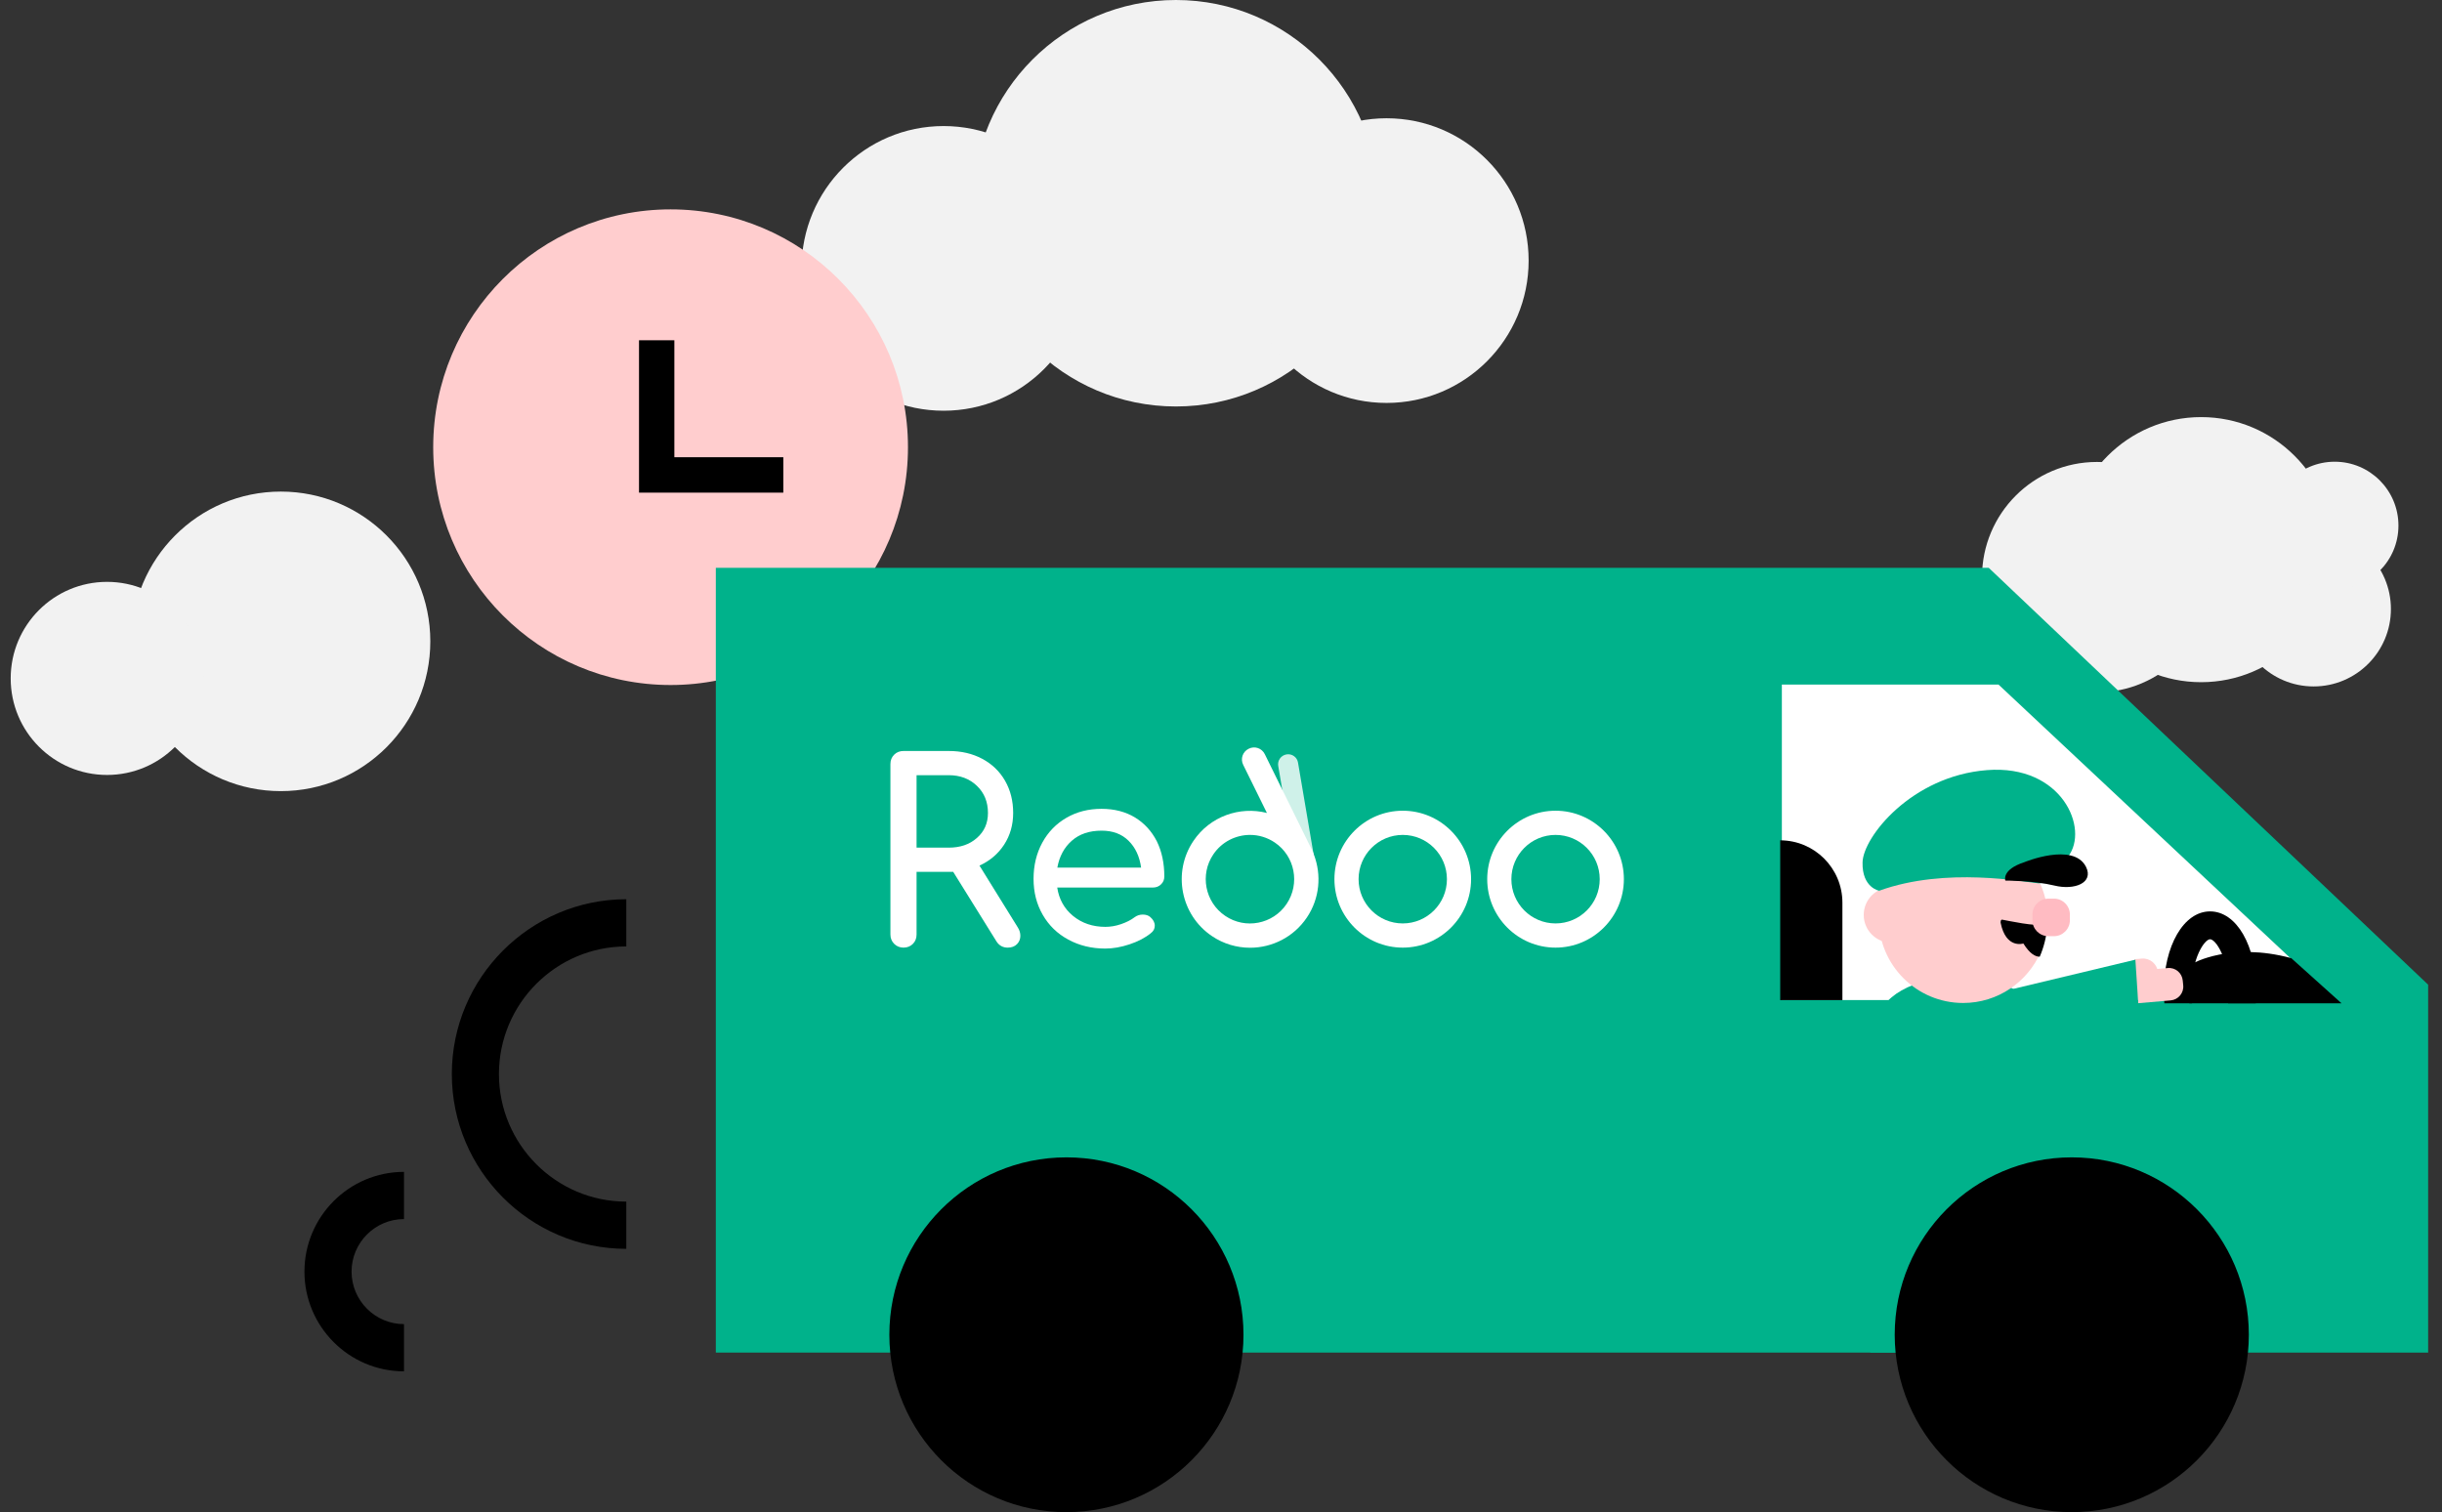
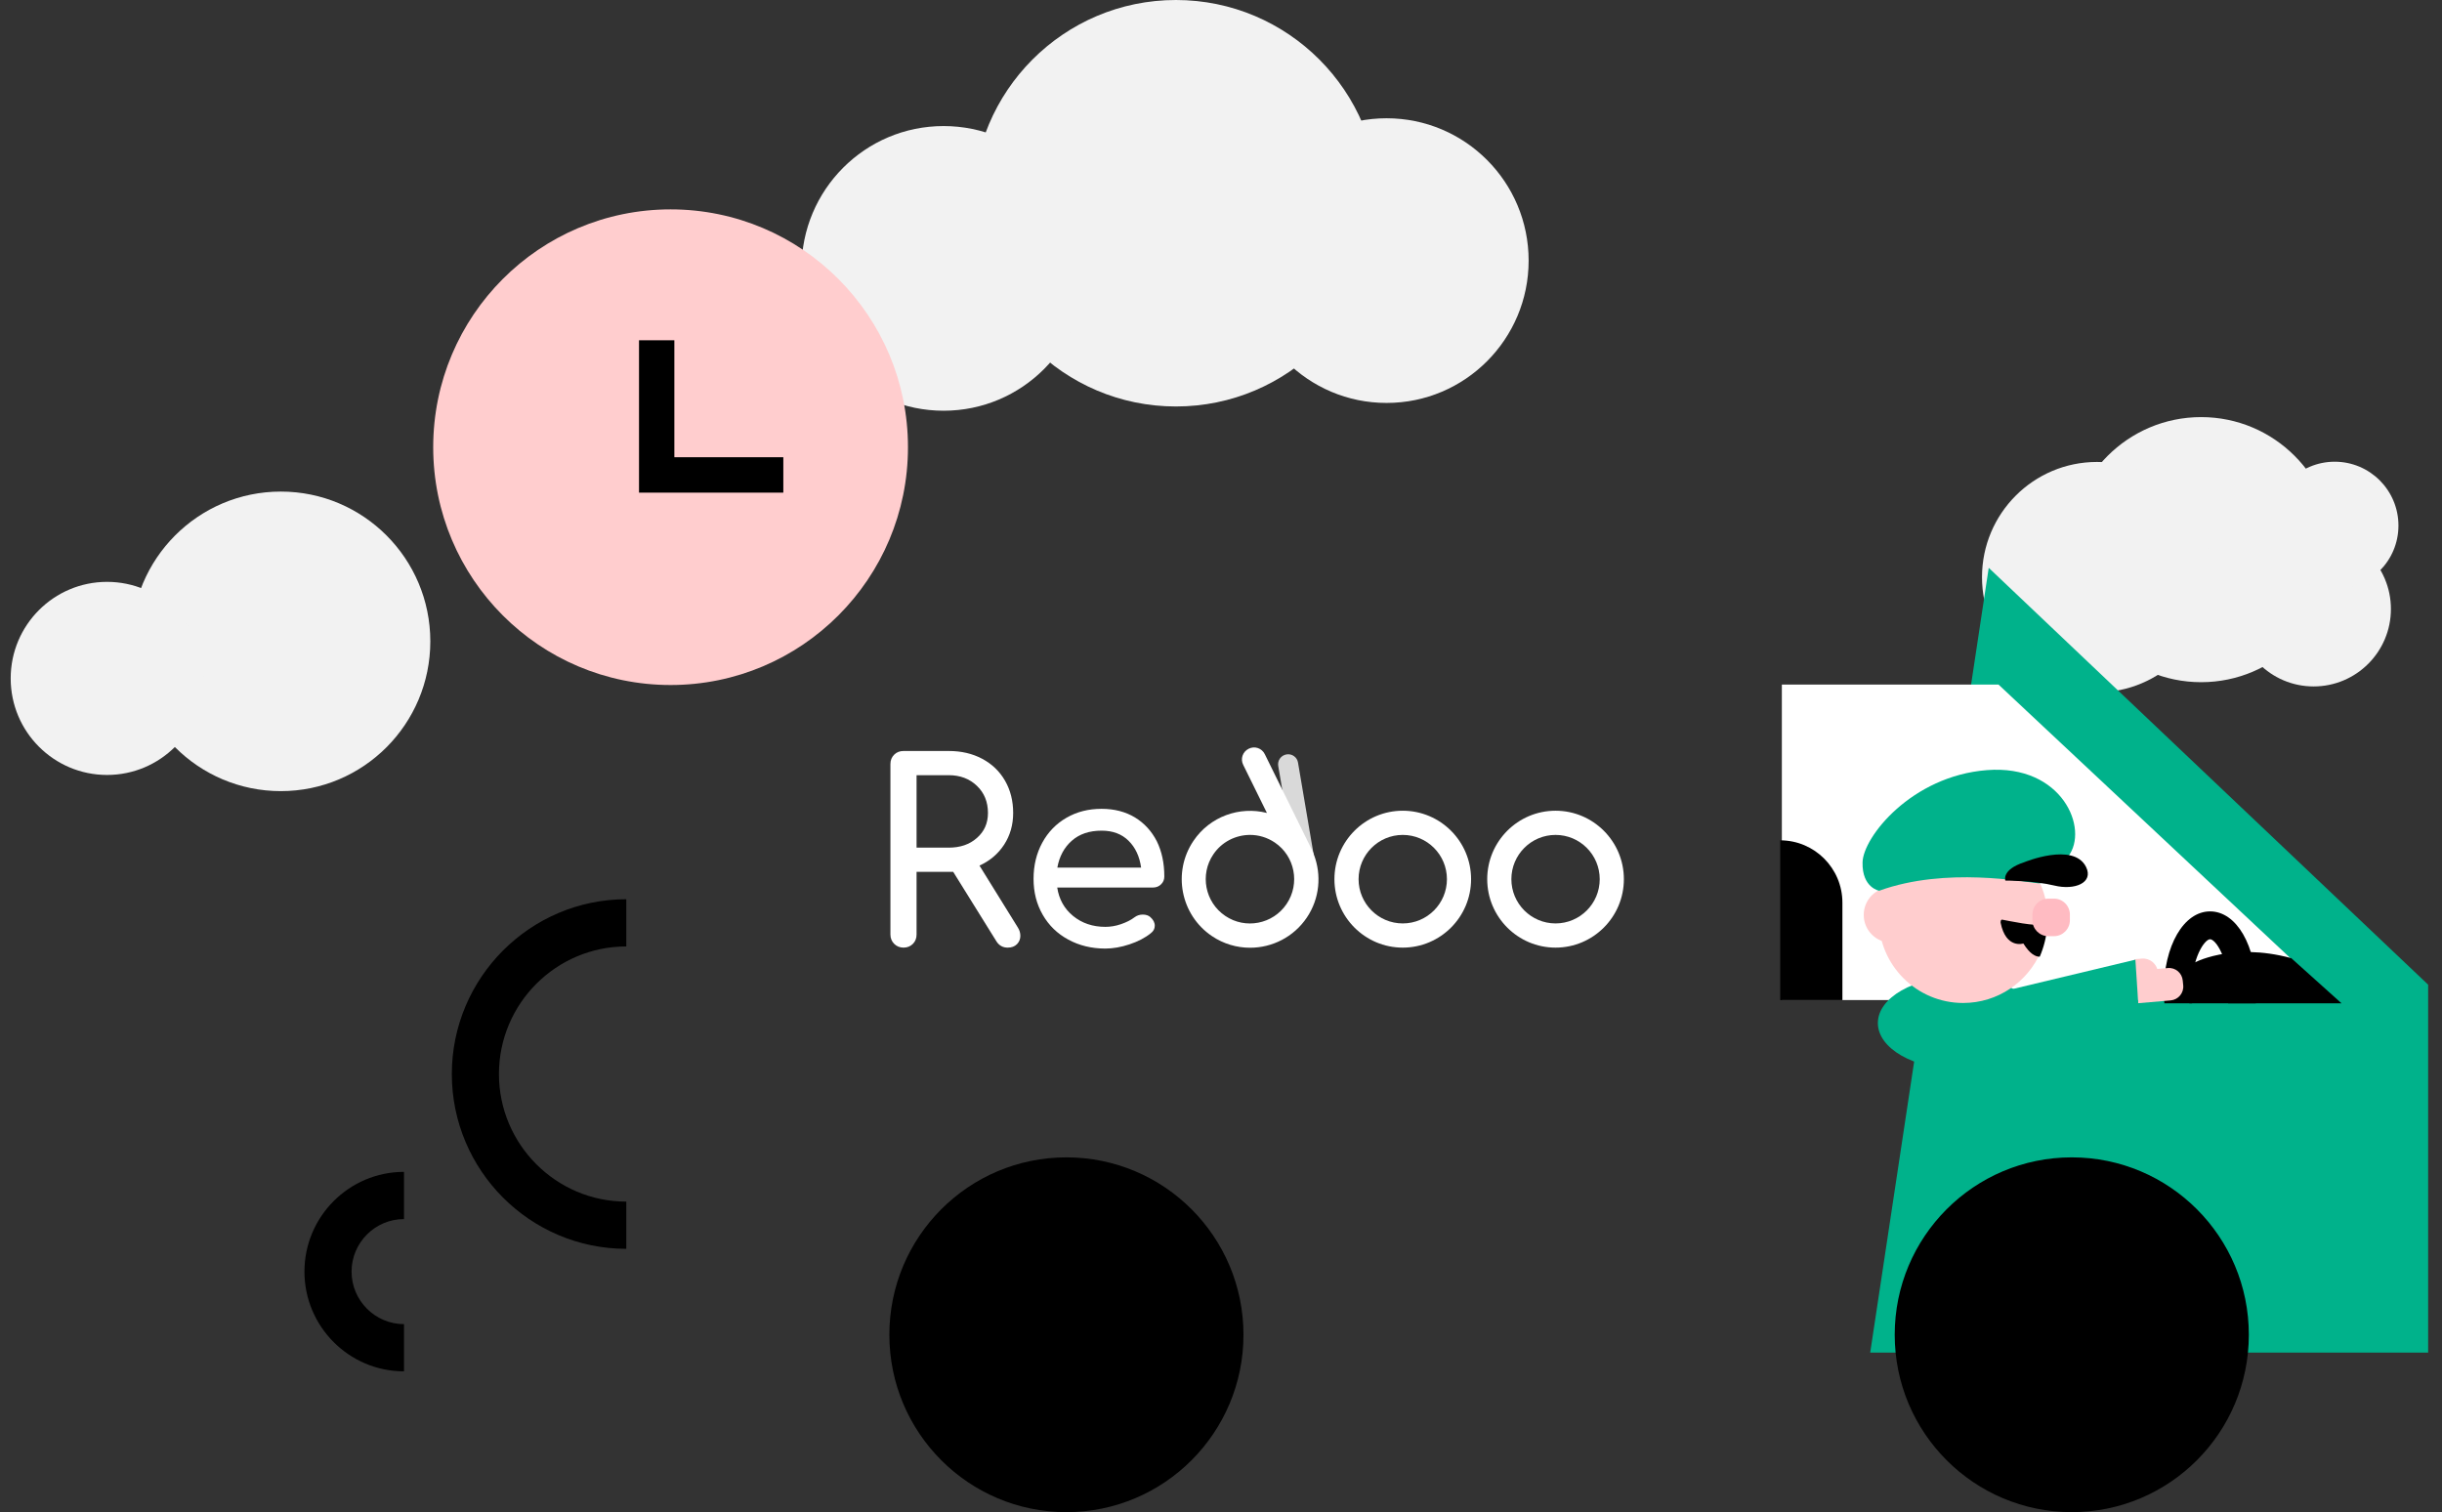
<svg xmlns="http://www.w3.org/2000/svg" width="457" height="283" viewBox="0 0 457 283" fill="none">
  <rect x="0" y="0" width="457" height="283" fill="#333333" stroke="none" />
  <g clip-path="url(#clip0)">
    <path d="M220.064 76.073C241.031 76.073 258.028 59.044 258.028 38.037C258.028 17.03 241.031 0 220.064 0C199.097 0 182.1 17.03 182.1 38.037C182.1 59.044 199.097 76.073 220.064 76.073Z" fill="#F2F2F2" />
    <path d="M176.588 76.869C191.272 76.869 203.176 64.942 203.176 50.23C203.176 35.517 191.272 23.591 176.588 23.591C161.904 23.591 150 35.517 150 50.23C150 64.942 161.904 76.869 176.588 76.869Z" fill="#F2F2F2" />
    <path d="M259.483 75.411C274.167 75.411 286.071 63.484 286.071 48.772C286.071 34.059 274.167 22.133 259.483 22.133C244.799 22.133 232.895 34.059 232.895 48.772C232.895 63.484 244.799 75.411 259.483 75.411Z" fill="#F2F2F2" />
    <path d="M52.553 148.061C68.004 148.061 80.53 135.511 80.53 120.031C80.53 104.55 68.004 92 52.553 92C37.101 92 24.576 104.55 24.576 120.031C24.576 135.511 37.101 148.061 52.553 148.061Z" fill="#F2F2F2" />
    <path d="M20.034 145.035C29.994 145.035 38.068 136.945 38.068 126.966C38.068 116.987 29.994 108.897 20.034 108.897C10.074 108.897 2 116.987 2 126.966C2 136.945 10.074 145.035 20.034 145.035Z" fill="#F2F2F2" />
    <path d="M411.923 127.673C425.596 127.673 436.681 116.567 436.681 102.867C436.681 89.167 425.596 78.061 411.923 78.061C398.249 78.061 387.165 89.167 387.165 102.867C387.165 116.567 398.249 127.673 411.923 127.673Z" fill="#F2F2F2" />
    <path d="M392.434 129.572C404.318 129.572 413.951 119.92 413.951 108.014C413.951 96.107 404.318 86.455 392.434 86.455C380.55 86.455 370.917 96.107 370.917 108.014C370.917 119.92 380.55 129.572 392.434 129.572Z" fill="#F2F2F2" />
    <path d="M432.977 128.468C440.965 128.468 447.44 121.98 447.44 113.977C447.44 105.975 440.965 99.487 432.977 99.487C424.99 99.487 418.515 105.975 418.515 113.977C418.515 121.98 424.99 128.468 432.977 128.468Z" fill="#F2F2F2" />
    <path d="M436.923 110.311C443.51 110.311 448.85 104.961 448.85 98.361C448.85 91.761 443.51 86.411 436.923 86.411C430.336 86.411 424.996 91.761 424.996 98.361C424.996 104.961 430.336 110.311 436.923 110.311Z" fill="#F2F2F2" />
    <path d="M125.495 128.203C150.029 128.203 169.919 108.276 169.919 83.694C169.919 59.113 150.029 39.185 125.495 39.185C100.96 39.185 81.071 59.113 81.071 83.694C81.071 108.276 100.96 128.203 125.495 128.203Z" fill="#FFCDCE" />
    <path d="M146.593 92.198H119.586V63.682H126.2V85.572H146.593V92.198Z" fill="black" />
-     <path d="M372.173 106.269H133.961V253.136H372.173V106.269Z" fill="#00B28B" />
    <path d="M454.406 253.136H349.994L372.173 106.269L454.406 184.286V253.136Z" fill="#00B28B" />
    <path d="M199.571 283C217.871 283 232.707 268.136 232.707 249.801C232.707 231.465 217.871 216.602 199.571 216.602C181.27 216.602 166.435 231.465 166.435 249.801C166.435 268.136 181.27 283 199.571 283Z" fill="black" />
    <path d="M387.716 283C406.016 283 420.852 268.136 420.852 249.801C420.852 231.465 406.016 216.602 387.716 216.602C369.416 216.602 354.58 231.465 354.58 249.801C354.58 268.136 369.416 283 387.716 283Z" fill="black" />
    <path d="M333.459 128.114H374L436.99 187.157H333.459V128.114Z" fill="white" />
    <g opacity="0.9">
      <path opacity="0.9" fill-rule="evenodd" clip-rule="evenodd" d="M240.754 141.191C241.768 141.014 242.76 141.699 242.915 142.737L246.31 162.727C246.486 163.743 245.803 164.737 244.767 164.892C243.752 165.069 242.76 164.384 242.606 163.346L239.211 143.356C239.034 142.339 239.718 141.368 240.754 141.191Z" fill="white" />
    </g>
    <path d="M262.514 151.728C255.459 151.728 249.727 157.471 249.727 164.539C249.727 171.607 255.459 177.35 262.514 177.35C269.569 177.35 275.301 171.607 275.301 164.539C275.301 157.471 269.569 151.728 262.514 151.728ZM262.514 172.822C257.95 172.822 254.247 169.111 254.247 164.539C254.247 159.967 257.95 156.256 262.514 156.256C267.078 156.256 270.781 159.967 270.781 164.539C270.781 169.111 267.078 172.822 262.514 172.822Z" fill="white" />
    <path d="M291.108 151.728C284.053 151.728 278.321 157.471 278.321 164.539C278.321 171.607 284.053 177.35 291.108 177.35C298.163 177.35 303.895 171.607 303.895 164.539C303.895 157.471 298.163 151.728 291.108 151.728ZM291.108 172.822C286.545 172.822 282.841 169.111 282.841 164.539C282.841 159.967 286.545 156.256 291.108 156.256C295.672 156.256 299.376 159.967 299.376 164.539C299.376 169.111 295.672 172.822 291.108 172.822Z" fill="white" />
    <path d="M190.488 173.594L183.301 161.998C185.241 161.114 186.784 159.811 187.909 158.088C189.033 156.365 189.606 154.377 189.606 152.146C189.606 149.893 189.099 147.883 188.085 146.116C187.071 144.349 185.638 142.98 183.808 142.008C181.978 141.036 179.906 140.55 177.569 140.55H169.081C168.398 140.55 167.802 140.771 167.339 141.235C166.876 141.698 166.634 142.273 166.634 143.002V174.898C166.634 175.582 166.876 176.179 167.339 176.643C167.802 177.107 168.398 177.35 169.081 177.35C169.808 177.35 170.382 177.107 170.845 176.643C171.308 176.179 171.528 175.582 171.528 174.898V163.169H178.385L186.476 176.179C186.983 176.974 187.688 177.35 188.592 177.35C189.32 177.35 189.893 177.129 190.312 176.709C190.731 176.289 190.951 175.759 190.951 175.141C190.951 174.611 190.797 174.08 190.488 173.594ZM177.547 158.64H171.528V145.078H177.547C179.685 145.078 181.427 145.741 182.816 147.066C184.205 148.391 184.888 150.092 184.888 152.146C184.888 154.068 184.205 155.614 182.816 156.829C181.449 158.044 179.685 158.64 177.547 158.64Z" fill="white" />
    <path d="M212.402 152.987C210.639 151.926 208.566 151.374 206.141 151.374C203.694 151.374 201.511 151.926 199.571 153.053C197.653 154.157 196.132 155.726 195.052 157.713C193.972 159.701 193.42 161.955 193.42 164.473C193.42 166.991 193.994 169.222 195.14 171.21C196.286 173.198 197.874 174.744 199.924 175.848C201.952 176.953 204.267 177.527 206.847 177.527C208.28 177.527 209.801 177.262 211.388 176.732C212.976 176.202 214.298 175.517 215.357 174.656C215.864 174.28 216.106 173.816 216.106 173.242C216.106 172.645 215.82 172.115 215.268 171.629C214.916 171.32 214.453 171.165 213.858 171.165C213.262 171.165 212.755 171.342 212.314 171.674C211.653 172.182 210.815 172.601 209.801 172.955C208.787 173.308 207.795 173.463 206.869 173.463C204.488 173.463 202.482 172.778 200.828 171.431C199.175 170.083 198.182 168.294 197.852 166.107H215.731C216.349 166.107 216.878 165.908 217.275 165.511C217.694 165.113 217.892 164.627 217.892 164.031C217.892 161.557 217.429 159.348 216.481 157.426C215.511 155.549 214.166 154.069 212.402 152.987ZM197.874 162.374C198.249 160.276 199.152 158.597 200.586 157.338C202.019 156.079 203.87 155.46 206.163 155.46C208.236 155.46 209.911 156.079 211.19 157.338C212.469 158.597 213.262 160.276 213.549 162.374H197.874Z" fill="white" />
    <path d="M245.648 159.326L236.697 141.147C236.146 140.02 234.801 139.556 233.677 140.131C232.553 140.683 232.09 142.03 232.663 143.157L237.094 152.147C232.001 150.844 226.424 152.787 223.337 157.382C219.391 163.235 220.934 171.232 226.798 175.185C228.981 176.665 231.472 177.372 233.942 177.372C238.064 177.372 242.099 175.384 244.568 171.717C246.993 168.117 247.324 163.721 245.891 159.966C245.803 159.723 245.758 159.525 245.648 159.326ZM240.776 169.177C238.219 172.977 233.06 173.971 229.29 171.408C225.498 168.846 224.506 163.677 227.063 159.9C228.65 157.537 231.274 156.255 233.942 156.255C235.529 156.255 237.138 156.719 238.549 157.669C242.341 160.209 243.333 165.378 240.776 169.177Z" fill="white" />
    <path d="M75.603 256.648C65.33 256.648 56.974 248.277 56.974 237.983C56.974 227.69 65.33 219.318 75.603 219.318V228.154C70.202 228.154 65.793 232.572 65.793 237.983C65.793 243.395 70.202 247.813 75.603 247.813V256.648Z" fill="black" />
    <path d="M117.206 233.721C99.194 233.721 84.555 219.032 84.555 201.007C84.555 182.983 99.216 168.294 117.206 168.294V177.129C104.066 177.129 93.373 187.842 93.373 201.007C93.373 214.172 104.066 224.885 117.206 224.885V233.721Z" fill="black" />
    <path d="M366.573 200.101C374.938 200.101 381.719 196.235 381.719 191.465C381.719 186.695 374.938 182.828 366.573 182.828C358.208 182.828 351.427 186.695 351.427 191.465C351.427 196.235 358.208 200.101 366.573 200.101Z" fill="#00B28B" />
    <path d="M413.598 170.569C408.66 170.569 404.934 177.019 404.934 185.545C404.934 186.319 404.956 187.048 405.044 187.776H410.225C410.137 187.07 410.115 186.319 410.115 185.545C410.115 179.206 412.606 175.782 413.598 175.782C414.612 175.782 417.082 179.206 417.082 185.545C417.082 186.319 417.06 187.07 416.971 187.776H422.152C422.241 187.048 422.263 186.319 422.263 185.545C422.263 177.019 418.559 170.569 413.598 170.569Z" fill="black" />
    <path d="M438.202 187.776H409.718C409.41 185.126 409.233 181.194 410.358 180.31C410.358 180.31 417.412 176.246 428.788 179.316L438.202 187.776Z" fill="black" />
    <path d="M353.963 176.423C356.824 176.423 359.144 174.099 359.144 171.232C359.144 168.365 356.824 166.041 353.963 166.041C351.101 166.041 348.782 168.365 348.782 171.232C348.782 174.099 351.101 176.423 353.963 176.423Z" fill="#FFCDCE" />
    <path d="M383.196 171.873C383.196 172.292 383.174 172.734 383.13 173.154C382.998 174.899 382.579 176.578 381.917 178.124C379.492 183.779 373.871 187.71 367.389 187.71C358.658 187.71 351.582 180.62 351.582 171.873C351.582 163.126 358.658 156.035 367.389 156.035C376.097 156.035 383.196 163.104 383.196 171.873Z" fill="#FFCDCE" />
    <path d="M383.13 173.308C382.976 175.34 382.491 177.262 381.719 179.051C380.904 179.051 379.867 178.521 378.655 176.577C378.655 176.577 375.392 177.66 374.4 172.69C374.4 172.69 374.356 172.071 374.687 172.116C375.855 172.314 380.705 173.441 383.108 173.043L383.13 173.308Z" fill="black" />
    <path d="M351.67 166.704C351.67 166.704 348.451 166.152 348.561 161.403C348.65 156.676 357.711 145.234 371.842 144.129C385.952 143.025 391.023 155.174 387.033 160.298C387.033 160.298 384.012 165.489 381.477 165.312C378.919 165.113 364.214 162.154 351.67 166.704Z" fill="#00B28B" />
    <path d="M378.787 161.38C378.787 161.38 388.025 157.537 390.384 162.242C391.861 165.224 388.245 166.66 384.453 165.732C380.661 164.804 375.282 164.804 375.282 164.804C375.282 164.804 374.532 162.772 378.787 161.38Z" fill="black" />
    <path d="M384.387 175.208H383.329C381.675 175.208 380.353 173.86 380.353 172.226V171.166C380.353 169.509 381.697 168.184 383.329 168.184H384.387C386.041 168.184 387.363 169.531 387.363 171.166V172.226C387.363 173.86 386.018 175.208 384.387 175.208Z" fill="#FFBBC2" />
    <path d="M400.128 187.754L406.235 187.224C407.646 187.091 408.704 185.854 408.572 184.418L408.483 183.513C408.351 182.099 407.117 181.039 405.684 181.171L399.577 181.701L400.128 187.754Z" fill="#FFCDCE" />
    <path d="M399.775 182.784L403.876 182.43L403.832 181.944C403.7 180.42 402.355 179.271 400.834 179.404L399.489 179.514L399.775 182.784Z" fill="#FFCDCE" />
    <path d="M376.362 185.17L399.621 179.604L400.194 188.395L378.192 190.118L376.362 185.17Z" fill="#00B28B" />
    <path d="M344.791 187.18H333.151V157.271C339.588 157.271 344.791 162.507 344.791 168.934V187.18Z" fill="black" />
  </g>
  <defs>
    <clipPath id="clip0">
      <rect width="460" height="283" fill="white" transform="translate(-2)" />
    </clipPath>
  </defs>
</svg>